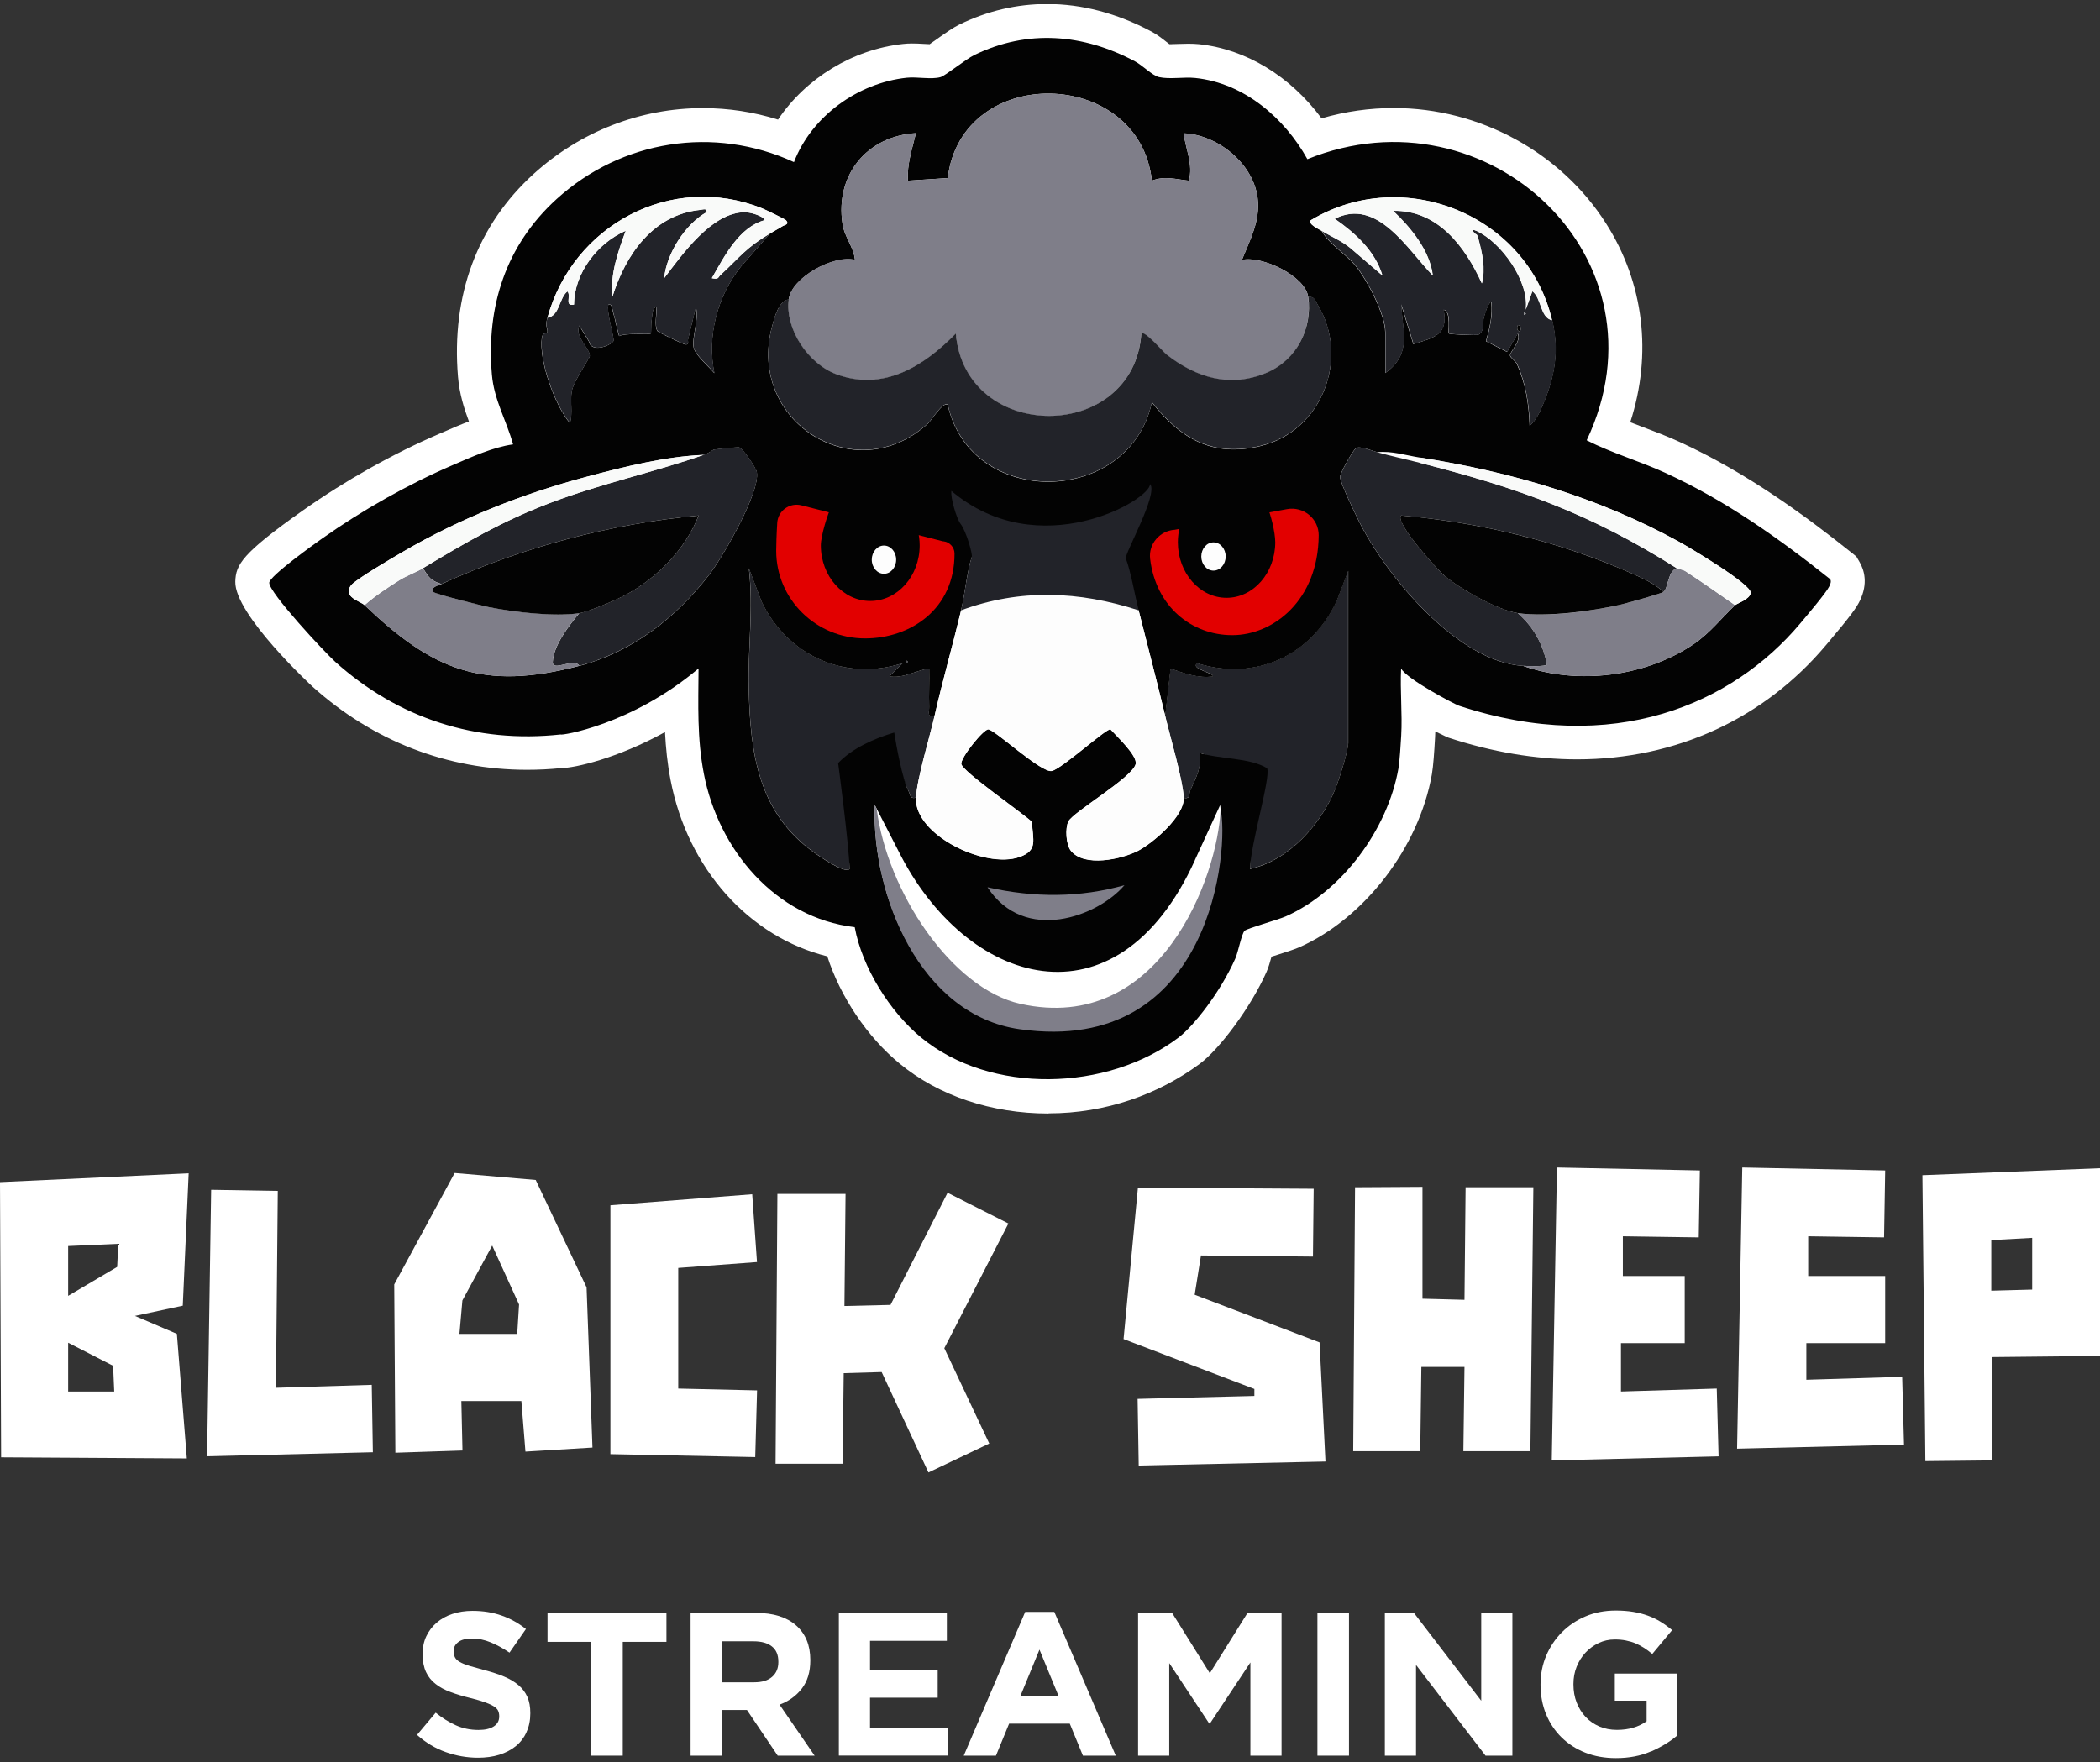
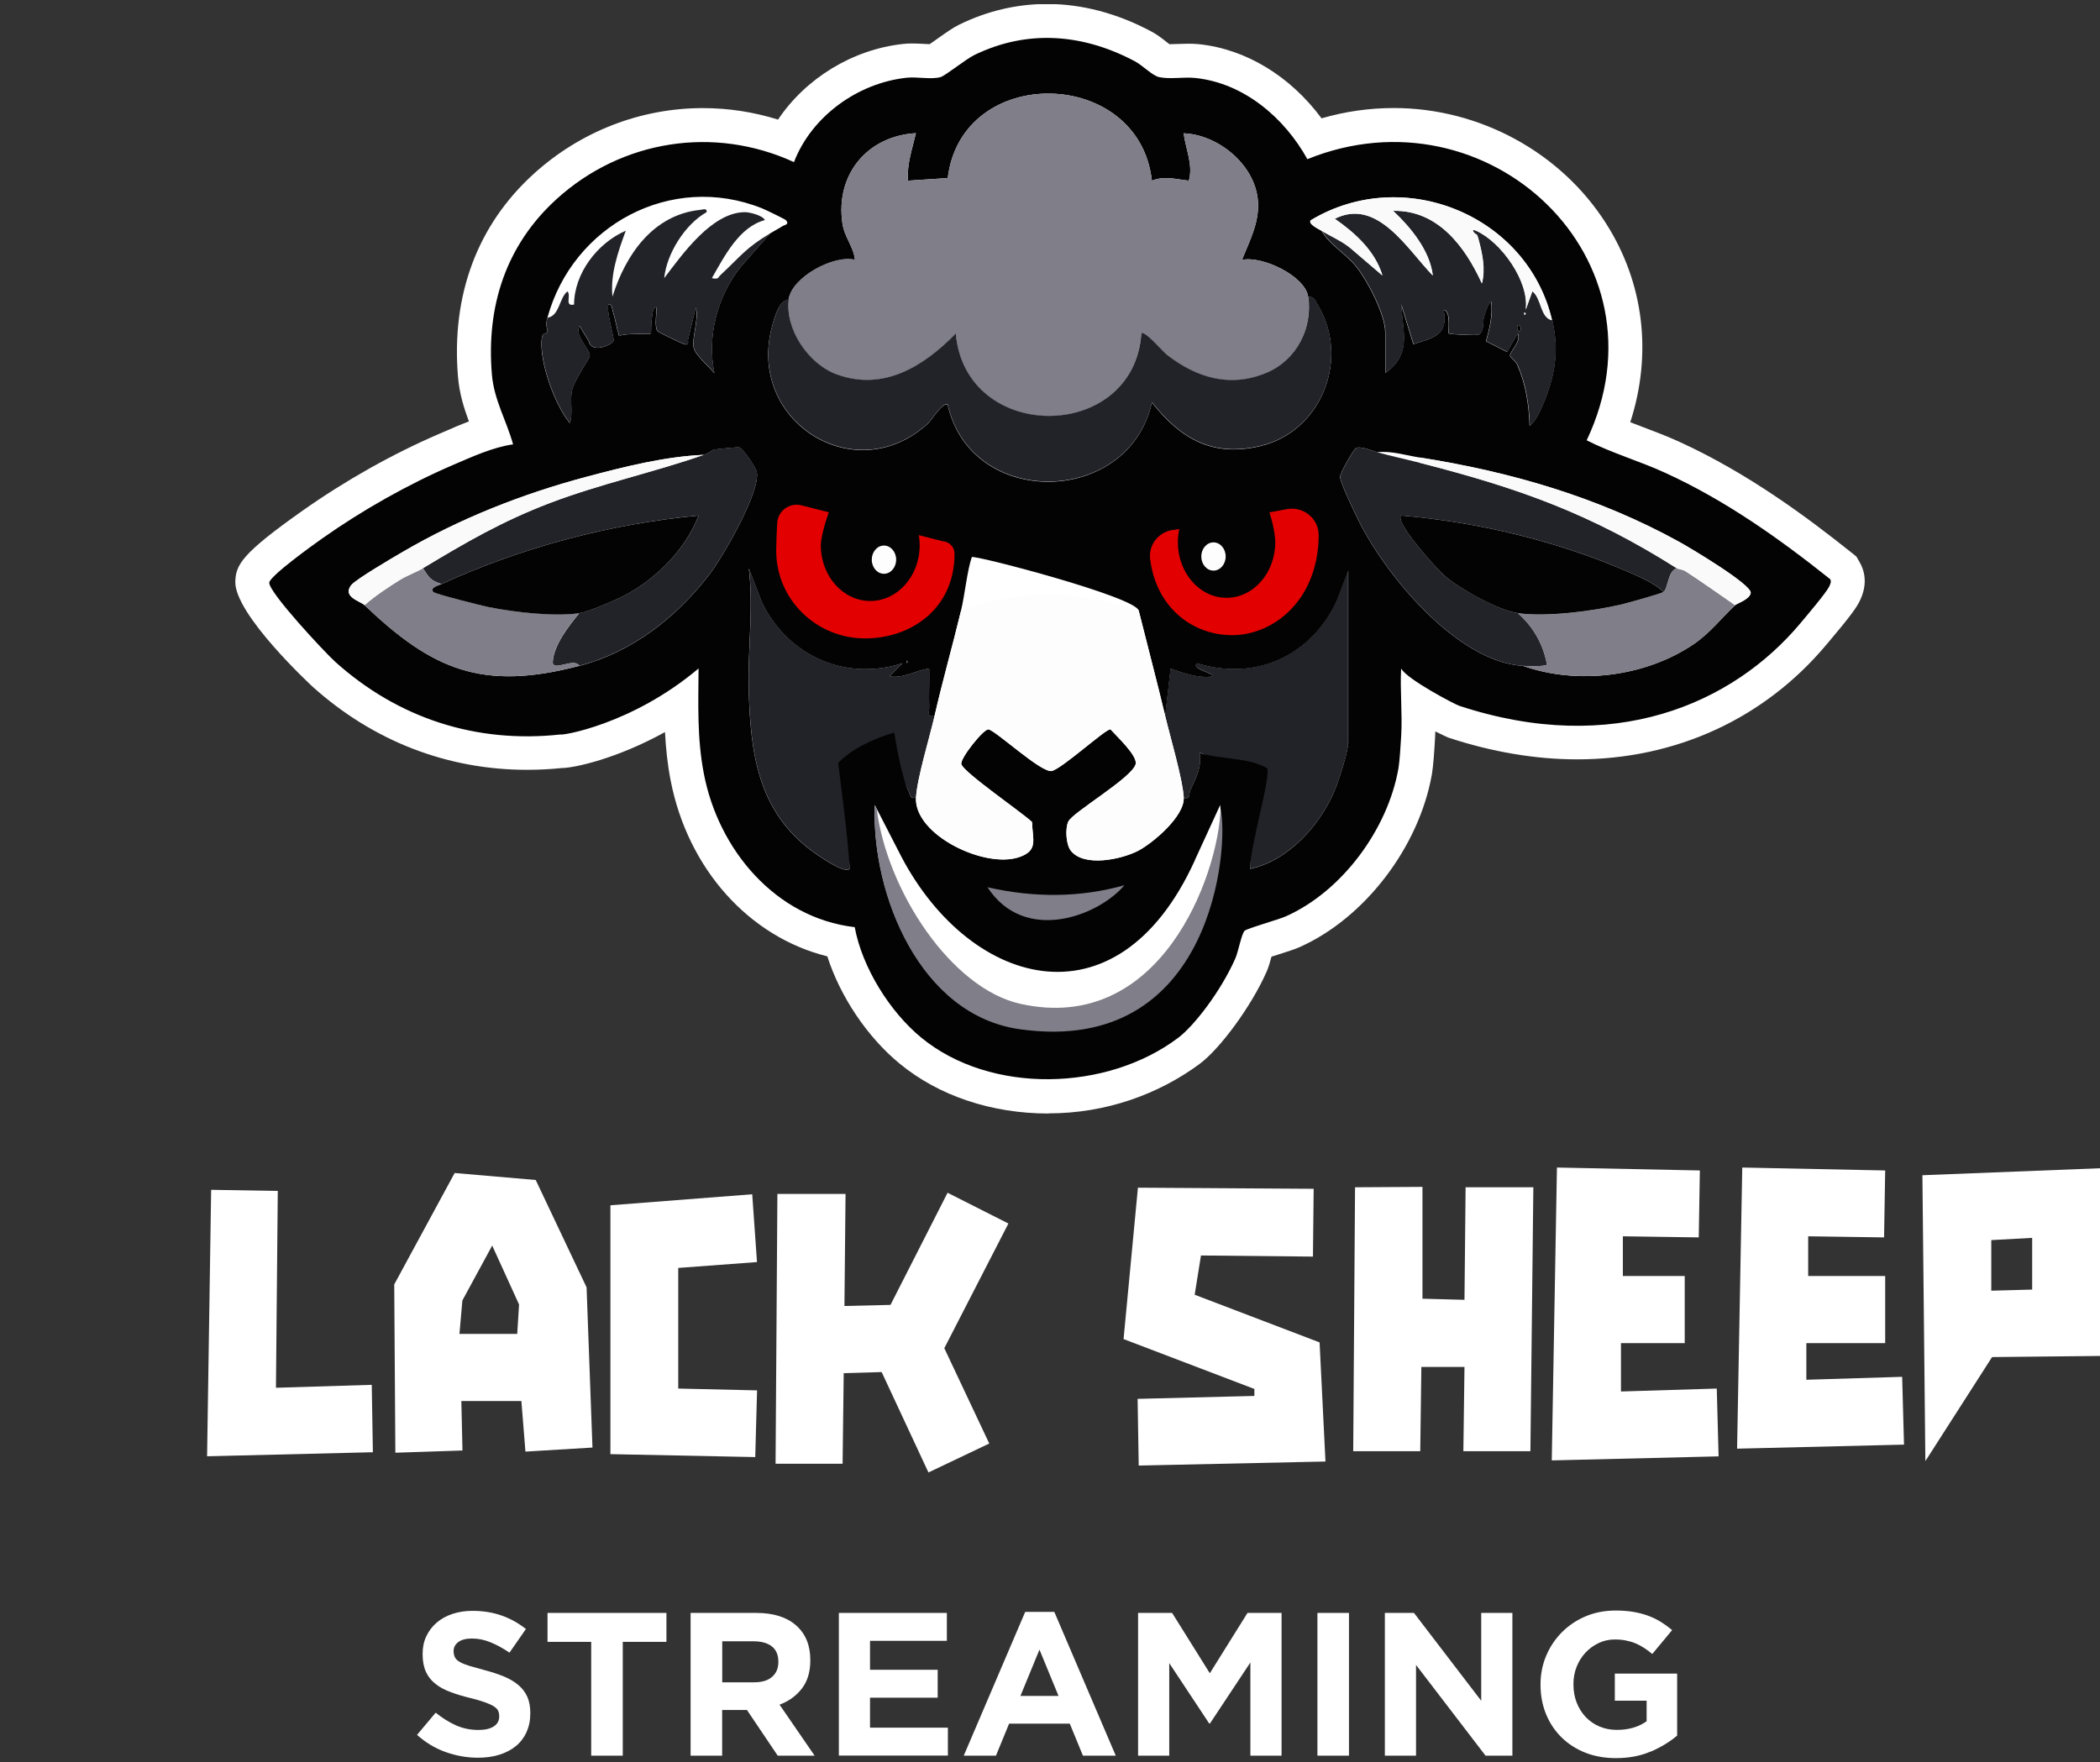
<svg xmlns="http://www.w3.org/2000/svg" width="249" height="209" viewBox="0 0 249 209" fill="none">
  <rect x="0" y="0" width="249" height="209" fill="#333333" stroke="none" />
  <g clip-path="url(#clip0_362_107)">
-     <path d="M0 140.192L22.371 139.148L21.672 154.845L16.001 156.058L20.972 158.184L22.154 172.959L0.132 172.827L0 140.183L0 140.192ZM8.081 147.763V153.679L13.893 150.246L14.025 147.509L8.081 147.772V147.763ZM8.081 159.237V165.021H13.543L13.411 161.974L8.081 159.237Z" fill="white" />
    <path d="M32.937 141.236L32.72 164.579L44.08 164.231L44.212 172.225L24.554 172.705L25.036 141.104L32.947 141.236H32.937Z" fill="white" />
    <path d="M46.878 172.282L46.745 152.324L53.909 139.11L63.521 139.938L69.551 152.672L70.25 171.67L62.302 172.15L61.82 166.15H54.703L54.836 172.018L46.887 172.282H46.878ZM61.328 158.193L61.546 154.704L58.361 147.716L54.826 154.224L54.476 158.193H61.338H61.328Z" fill="white" />
    <path d="M89.767 149.672L80.42 150.368V164.673L89.767 164.889L89.55 172.799L72.377 172.451V142.938L89.191 141.631L89.758 149.672H89.767Z" fill="white" />
    <path d="M100.258 141.584L100.126 154.882L105.588 154.751L112.355 141.452L119.567 145.101L111.968 159.886L117.298 171.191L110.087 174.623L104.539 162.717L100.04 162.848L99.908 173.589H91.96L92.177 141.593H100.258V141.584Z" fill="white" />
    <path d="M155.679 149.023L142.4 148.891L141.654 153.547L156.464 159.199L157.163 173.325L135.019 173.805L134.887 165.895L148.733 165.548V164.72L133.223 158.804L134.925 140.85L155.764 140.982L155.679 149.023Z" fill="white" />
    <path d="M168.665 140.756V154.017L173.646 154.149L173.778 140.803H181.812L181.462 172.103H173.514L173.646 162.106H168.533L168.401 172.103H160.452L160.67 140.803L168.665 140.756Z" fill="white" />
    <path d="M203.786 172.714L183.995 173.194L184.609 138.461L201.555 138.809L201.423 146.747L192.425 146.616V151.327H199.76V159.284H192.199V165.021L203.559 164.673L203.776 172.714H203.786Z" fill="white" />
    <path d="M225.76 171.322L205.969 171.802L206.583 138.461L223.529 138.809L223.397 146.747L214.399 146.616V151.327H223.529V159.284H214.182V163.629L225.542 163.281L225.76 171.322Z" fill="white" />
-     <path d="M228.293 173.278L227.943 139.374L249 138.546V160.807L236.203 160.939V173.194L228.293 173.278ZM236.109 147.067V153.067L240.957 152.935V146.803L236.109 147.067Z" fill="white" />
+     <path d="M228.293 173.278L227.943 139.374L249 138.546V160.807L236.203 160.939L228.293 173.278ZM236.109 147.067V153.067L240.957 152.935V146.803L236.109 147.067Z" fill="white" />
    <path d="M62.425 205.444C62.122 206.092 61.697 206.647 61.149 207.089C60.601 207.531 59.949 207.87 59.193 208.105C58.437 208.34 57.595 208.453 56.669 208.453C55.374 208.453 54.098 208.227 52.851 207.785C51.603 207.343 50.469 206.657 49.448 205.745L51.66 203.111C52.435 203.741 53.238 204.24 54.051 204.607C54.864 204.973 55.762 205.161 56.735 205.161C57.51 205.161 58.115 205.02 58.55 204.738C58.985 204.456 59.193 204.061 59.193 203.563V203.516C59.193 203.271 59.145 203.064 59.06 202.876C58.975 202.688 58.796 202.519 58.55 202.359C58.295 202.199 57.945 202.039 57.501 201.879C57.057 201.719 56.471 201.55 55.762 201.371C54.902 201.164 54.117 200.929 53.427 200.666C52.728 200.412 52.133 200.092 51.651 199.707C51.159 199.33 50.781 198.86 50.516 198.296C50.252 197.731 50.11 197.026 50.11 196.189V196.142C50.11 195.371 50.252 194.675 50.545 194.054C50.838 193.433 51.244 192.897 51.764 192.446C52.284 191.994 52.907 191.646 53.635 191.402C54.363 191.157 55.166 191.035 56.036 191.035C57.283 191.035 58.427 191.223 59.476 191.59C60.525 191.957 61.48 192.493 62.359 193.189L60.412 195.992C59.646 195.474 58.909 195.07 58.172 194.769C57.444 194.468 56.716 194.317 55.979 194.317C55.242 194.317 54.703 194.459 54.335 194.741C53.966 195.023 53.786 195.371 53.786 195.794V195.841C53.786 196.114 53.843 196.349 53.947 196.556C54.051 196.763 54.24 196.941 54.524 197.101C54.798 197.261 55.176 197.412 55.658 197.562C56.14 197.703 56.745 197.873 57.472 198.07C58.333 198.296 59.098 198.55 59.779 198.832C60.45 199.114 61.017 199.453 61.48 199.848C61.943 200.243 62.292 200.703 62.529 201.24C62.765 201.776 62.879 202.406 62.879 203.149V203.196C62.879 204.033 62.727 204.776 62.415 205.434L62.425 205.444Z" fill="white" />
    <path d="M73.842 194.713V208.209H70.099V194.713H64.92V191.28H79.021V194.713H73.842Z" fill="white" />
    <path d="M92.215 208.209L88.567 202.791H85.627V208.209H81.885V191.28H89.663C91.686 191.28 93.264 191.769 94.389 192.756C95.513 193.744 96.08 195.108 96.08 196.866V196.913C96.08 198.286 95.74 199.396 95.069 200.262C94.398 201.127 93.519 201.757 92.432 202.161L96.591 208.209H92.215ZM92.29 197.064C92.29 196.255 92.035 195.653 91.516 195.249C90.996 194.844 90.277 194.647 89.351 194.647H85.637V199.509H89.427C90.353 199.509 91.062 199.293 91.553 198.86C92.045 198.428 92.29 197.844 92.29 197.12V197.073V197.064Z" fill="white" />
    <path d="M99.464 208.209V191.28H112.27V194.59H103.159V198.023H111.183V201.334H103.159V204.889H112.393V208.199H99.464V208.209Z" fill="white" />
    <path d="M128.403 208.208L126.844 204.409H119.652L118.092 208.208H114.274L121.561 191.157H125.01L132.297 208.208H128.384H128.403ZM123.252 195.634L120.994 201.126H125.511L123.252 195.634Z" fill="white" />
    <path d="M148.26 208.209V197.158L143.468 204.39H143.374L138.639 197.233V208.209H134.944V191.28H138.979L143.45 198.437L147.92 191.28H151.956V208.209H148.26Z" fill="white" />
    <path d="M156.209 208.209V191.28H159.951V208.209H156.209Z" fill="white" />
    <path d="M176.141 208.209L167.9 197.449V208.209H164.204V191.28H167.654L175.631 201.7V191.28H179.326V208.209H176.141Z" fill="white" />
    <path d="M195.743 207.71C194.533 208.237 193.153 208.5 191.603 208.5C190.271 208.5 189.061 208.284 187.964 207.851C186.868 207.419 185.932 206.807 185.148 206.036C184.364 205.265 183.749 204.343 183.314 203.28C182.88 202.218 182.662 201.051 182.662 199.801V199.754C182.662 198.54 182.889 197.412 183.333 196.358C183.778 195.305 184.401 194.374 185.195 193.575C185.989 192.775 186.925 192.145 188.012 191.684C189.099 191.223 190.289 190.998 191.584 190.998C192.35 190.998 193.04 191.054 193.663 191.157C194.287 191.261 194.864 191.411 195.403 191.609C195.941 191.806 196.442 192.042 196.905 192.333C197.378 192.625 197.831 192.954 198.266 193.321L195.913 196.151C195.592 195.879 195.261 195.634 194.939 195.427C194.618 195.22 194.278 195.042 193.928 194.891C193.578 194.741 193.2 194.637 192.794 194.553C192.388 194.468 191.943 194.43 191.461 194.43C190.781 194.43 190.148 194.571 189.552 194.854C188.957 195.136 188.446 195.512 187.993 195.992C187.549 196.471 187.199 197.026 186.944 197.666C186.689 198.305 186.566 198.982 186.566 199.716V199.763C186.566 200.534 186.689 201.258 186.944 201.907C187.199 202.556 187.549 203.13 188.012 203.619C188.475 204.108 189.014 204.475 189.637 204.748C190.261 205.011 190.951 205.152 191.717 205.152C193.106 205.152 194.287 204.813 195.242 204.127V201.691H191.471V198.474H198.862V205.829C197.983 206.572 196.943 207.202 195.743 207.729V207.71Z" fill="white" />
    <path d="M124.32 132.056C117.582 132.056 111.306 129.959 106.675 126.141C102.819 122.971 99.634 118.194 98.094 113.416C88.841 111.121 81.544 103.052 79.513 92.527C79.135 90.581 78.945 88.681 78.851 86.819C73.209 89.941 68.152 91.079 66.564 91.088C65.204 91.23 63.833 91.295 62.491 91.295C53.04 91.295 44.25 87.891 37.077 81.448C36.982 81.364 27.805 72.88 27.9 68.977C27.956 66.965 28.694 65.629 35.905 60.541C40.971 56.967 46.575 53.817 52.104 51.437L52.671 51.193C53.597 50.788 54.58 50.365 55.601 49.979C55.025 48.437 54.476 46.706 54.306 44.703C53.493 35.016 56.593 26.683 63.294 20.608C68.833 15.585 75.949 12.82 83.34 12.82C86.383 12.82 89.361 13.281 92.253 14.184C95.513 9.312 101.071 5.861 107.082 5.212C107.412 5.174 107.771 5.155 108.14 5.155C108.565 5.155 109.019 5.174 109.473 5.202C109.728 5.221 109.983 5.231 110.229 5.24C110.493 5.061 110.824 4.826 111.07 4.647C112.213 3.839 113.017 3.274 113.745 2.917C117.071 1.29 120.578 0.472 124.15 0.472C128.29 0.472 132.448 1.572 136.503 3.726C137.174 4.083 137.76 4.535 138.27 4.939C138.384 5.024 138.525 5.137 138.658 5.24C138.696 5.24 138.743 5.24 138.8 5.24C139.093 5.24 139.386 5.231 139.688 5.212C140.094 5.193 140.501 5.184 140.898 5.184C141.361 5.184 141.777 5.202 142.164 5.24C147.75 5.823 152.995 9.04 156.7 14.034C159.517 13.215 162.39 12.811 165.272 12.811C175.413 12.811 185.054 18.049 190.422 26.486C194.939 33.568 195.922 41.985 193.304 50.073C193.786 50.261 194.278 50.45 194.779 50.638C196.206 51.174 197.68 51.738 199.145 52.406C207.292 56.13 214.314 61.369 219.522 65.526L220.108 65.996L220.486 66.645C221.043 67.604 221.516 69.184 220.533 71.225C220.155 72.025 219.465 73.012 216.668 76.323L216.516 76.501C209.173 85.239 198.692 90.054 187.01 90.054C182.067 90.054 176.935 89.189 171.737 87.477C171.718 87.477 171.094 87.195 170.187 86.743C170.187 86.988 170.168 87.223 170.158 87.468C170.064 89.151 169.951 90.835 169.78 91.831C168.259 100.465 161.813 108.883 154.11 112.315C153.524 112.579 152.712 112.833 151.426 113.246C151.237 113.303 151.001 113.378 150.765 113.453C150.585 114.102 150.415 114.723 150.169 115.269C148.345 119.397 144.612 124.429 142.221 126.188C137.325 129.799 131.097 132.038 124.339 132.038L124.32 132.056Z" fill="white" />
    <path d="M138.147 84.9L138.781 79.276C140.435 79.85 141.994 80.442 143.809 80.207C143.96 79.793 141.096 79.314 141.928 78.646C148.903 80.809 155.5 77.724 158.505 71.206L159.847 67.689V88.173C159.847 89.132 158.76 92.499 158.335 93.553C156.624 97.785 152.778 102.064 148.222 103.033C148.317 99.91 147.91 96.778 146.956 93.816C146.937 93.355 148.969 94.173 148.534 93.035C146.455 91.766 144.65 90.026 142.249 89.273C142.514 91.004 141.824 92.198 141.153 93.675C140.945 94.136 141.219 94.785 140.359 94.597C140.236 92.386 138.743 87.355 138.157 84.9H138.147Z" fill="#222329" />
    <path d="M108.603 94.597C107.856 94.757 107.951 94.221 107.715 93.778C106.996 92.377 106.637 90.835 106.401 89.283C104.019 89.988 102.091 91.756 100.437 93.506L101.694 93.666C100.787 96.713 100.645 99.882 100.749 103.052C100.154 103.635 97.167 101.547 96.562 101.114C89.862 96.346 88.973 89.283 88.784 81.637C88.671 76.859 89.361 72.138 88.803 67.388L90.315 71.357C93.358 77.715 100.173 80.856 107.034 78.646L105.465 80.207C107.157 80.471 108.575 79.502 110.181 79.276C110.219 80.79 110.134 82.314 110.181 83.828C110.2 84.43 109.86 85.079 110.815 84.91C110.238 87.421 108.726 92.349 108.613 94.606L108.603 94.597Z" fill="#222329" />
    <path d="M216.998 68.677C210.931 63.842 204.551 59.319 197.453 56.074C194.401 54.673 191.131 53.742 188.135 52.218C198.332 30.709 176.396 10.206 155.018 18.877C152.315 13.996 147.514 9.849 141.729 9.247C140.359 9.106 138.677 9.425 137.429 9.143C136.635 8.965 135.473 7.751 134.584 7.281C128.469 4.018 121.854 3.434 115.502 6.538C114.51 7.027 112.081 8.983 111.524 9.143C110.437 9.454 108.726 9.087 107.507 9.218C101.713 9.839 96.232 13.789 94.143 19.225C84.635 14.861 73.71 16.611 66.007 23.599C59.977 29.072 57.642 36.352 58.323 44.402C58.578 47.44 60.043 49.839 60.837 52.698C58.436 53.036 55.951 54.184 53.711 55.143C48.38 57.438 42.974 60.494 38.239 63.833C37.237 64.538 31.945 68.329 31.926 69.109C31.898 70.275 38.466 77.329 39.77 78.505C47.208 85.182 56.461 88.201 66.489 87.101C66.413 87.27 74.844 86.01 82.83 79.276C82.802 83.574 82.641 87.552 83.463 91.785C85.183 100.729 91.903 108.845 101.345 109.955C102.224 114.723 105.494 119.981 109.236 123.056C117.468 129.818 131.286 129.442 139.726 123.056C141.559 121.674 144.725 117.62 146.474 113.67C146.824 112.88 147.202 110.773 147.57 110.388C147.854 110.096 151.521 109.09 152.456 108.676C159.157 105.694 164.544 98.33 165.811 91.154C165.962 90.28 166.085 88.267 166.142 87.261C166.293 84.618 166 81.919 166.132 79.276C166.794 80.546 172.531 83.546 173.003 83.696C191.338 89.744 205.468 83.442 213.435 73.962C214.135 73.125 216.535 70.304 216.885 69.57C217.017 69.288 217.178 68.978 217.008 68.677H216.998ZM155.443 26.11C166.435 19.498 181.15 25.527 184.042 37.988C184.864 41.534 184.401 44.562 182.936 47.995C182.549 48.898 182.133 49.829 181.368 50.506C181.273 47.967 180.923 45.569 179.884 43.227C179.695 42.803 179.09 42.437 179.043 42.173C178.967 41.741 180.413 40.471 179.95 39.559L178.693 41.741L176.188 40.471C176.623 38.938 176.992 37.414 176.812 35.797C176.396 35.966 176.094 37.151 175.952 37.593C175.744 38.27 176.065 39.324 175.243 39.719C175.083 39.794 171.907 39.672 171.784 39.549C171.652 39.408 172.105 36.925 171.16 36.737C171.756 39.756 169.979 40.048 167.578 40.819L166.132 36.107C166.312 39.465 167.408 41.948 164.242 44.242V39.399C164.242 37.302 162.125 33.258 160.773 31.583C159.554 30.069 157.588 28.997 156.691 27.351C156.407 27.182 155.046 26.552 155.434 26.11H155.443ZM101.373 30.793C101.193 29.204 100.125 28.141 99.889 26.495C99.039 20.73 102.81 16.131 108.603 15.793C108.168 17.645 107.516 19.47 107.658 21.426L112.374 21.116C114.038 7.46 135.095 7.958 136.579 21.426C138.119 20.824 139.414 21.266 140.964 21.426C141.503 19.526 140.576 17.683 140.35 15.811C144.395 15.971 148.619 19.413 149.12 23.495C149.451 26.185 148.213 28.452 147.258 30.822C149.649 30.295 154.772 32.731 155.112 35.204C155.859 35.167 155.925 35.646 156.227 36.135C160.084 42.456 156.766 51.136 149.47 52.895C143.799 54.259 139.99 52.058 136.579 47.722C133.904 60.015 115.172 60.419 112.374 48.033C111.835 47.553 110.446 49.857 110.03 50.233C101.354 58.152 88.501 49.923 91.544 38.712C91.808 37.734 92.319 35.665 93.519 35.515C93.869 32.919 98.793 30.21 101.373 30.822V30.793ZM107.507 78.646V78.335C107.715 78.439 107.715 78.542 107.507 78.646ZM64.258 40.001C64.343 39.399 64.91 39.587 64.91 39.371C64.92 38.684 64.599 38.797 64.91 37.678C67.888 26.749 79.56 20.382 90.362 24.708C90.75 24.859 93.094 25.997 93.198 26.119C93.632 26.627 93.028 26.665 92.791 26.815C92.357 27.097 91.79 27.389 91.308 27.68L87.858 31.602C85.06 35.082 83.794 39.869 84.701 44.261C84.077 43.49 82.423 42.117 82.244 41.214C82.008 40.029 82.896 37.847 82.499 36.446L81.554 40.349C81.648 40.782 81.544 40.951 81.1 40.81C80.798 40.716 78.038 39.408 77.944 39.258C77.547 38.599 77.906 37.226 77.792 36.436C77.32 36.436 77.339 37.537 77.263 37.932C77.178 38.374 77.225 39.502 77.169 39.559C77.036 39.7 74.088 39.465 73.407 39.86C73.114 38.919 72.972 37.922 72.67 36.982C72.566 36.653 72.594 36.041 72.141 36.107C71.829 36.86 72.887 40.18 72.736 40.443C72.434 40.97 70.099 41.938 69.806 40.462L68.681 38.618C68.105 39.973 69.957 41.318 69.929 42.22C69.929 42.474 68.02 45.183 67.802 46.349C67.566 47.619 67.944 48.945 67.576 50.186C65.761 48.033 63.861 42.738 64.249 40.001H64.258ZM68.691 78.966C57.16 81.985 51.272 79.426 43.23 71.771C42.719 71.291 40.574 70.802 41.632 69.41C42.143 68.733 46.66 66.09 47.728 65.469C54.533 61.491 61.933 58.576 69.56 56.544C74.05 55.35 78.823 54.146 83.454 53.948C84.162 53.694 84.55 53.346 84.616 53.337C84.89 53.271 87.48 53.017 87.631 53.055C88.104 53.187 89.654 55.51 89.739 56.008C90.126 58.425 85.684 66.1 84.077 68.178C80.146 73.266 74.957 77.329 68.681 78.975L68.691 78.966ZM141.663 102.036L144.678 95.471C144.678 95.471 147.977 122.172 121.116 121.1C109.189 120.62 103.339 106.146 103.726 95.471L106.514 100.889C114.51 116.952 132.373 122.464 141.673 102.036H141.663ZM159.838 88.192C159.838 89.151 158.751 92.518 158.326 93.572C156.615 97.804 152.768 102.083 148.213 103.052C148.307 99.929 150.689 92.245 150.245 91.107C148.166 89.838 144.631 90.045 142.24 89.292C142.504 91.023 141.814 92.217 141.143 93.694C140.936 94.155 141.21 94.803 140.35 94.615C140.463 96.713 136.711 100.004 134.906 100.926C132.94 101.923 128.545 102.882 126.967 100.898C126.39 100.164 126.277 98.246 126.674 97.427C127.222 96.318 134.235 92.245 134.65 90.637C134.915 89.64 132.373 87.298 131.664 86.499C131.125 86.414 125.955 91.145 124.717 91.437C123.508 91.728 118.102 86.668 117.204 86.508C116.656 86.405 113.811 89.951 113.981 90.637C114.227 91.597 121.183 96.374 122.364 97.493C122.421 99.581 123.139 100.86 120.861 101.65C116.769 103.071 108.386 99.017 108.603 94.606C107.856 94.766 107.951 94.23 107.715 93.788C106.996 92.386 106.269 88.427 106.032 86.875C103.651 87.581 101.033 88.747 99.379 90.496C99.379 90.496 100.636 99.892 100.74 103.061C100.144 103.644 97.158 101.556 96.553 101.124C89.852 96.355 88.964 89.292 88.775 81.646C88.661 76.868 89.351 72.147 88.793 67.397L90.306 71.366C93.349 77.724 100.163 80.865 107.025 78.655L105.456 80.216C107.148 80.48 108.565 79.511 110.172 79.285C110.21 80.8 110.125 82.323 110.172 83.837C110.191 84.439 109.851 85.088 110.805 84.919C111.76 80.734 112.951 76.577 113.952 72.41C114.387 70.595 114.69 67.604 115.228 66.071C115.342 65.742 134.594 70.746 135.019 72.41C136.059 76.567 137.174 80.762 138.166 84.919L138.8 79.295C140.453 79.868 142.013 80.461 143.828 80.226C143.979 79.812 141.115 79.332 141.947 78.665C148.922 80.828 155.519 77.743 158.524 71.225L159.866 67.708V88.192H159.838ZM205.733 71.771C204.135 73.266 202.793 75.053 200.799 76.407C195.091 80.263 187.076 81.26 180.583 78.966C172.776 78.514 164.251 68.188 161.048 61.651C160.594 60.729 158.93 57.306 158.893 56.572C158.864 56.13 160.443 53.356 160.783 53.14C161.255 52.857 162.739 53.469 163.297 53.629C165.017 53.45 166.662 53.995 168.325 54.259C179.099 55.952 189.448 58.952 199.022 64.219C200.279 64.905 207.755 69.344 207.585 70.332C207.453 71.094 205.969 71.555 205.723 71.78L205.733 71.771Z" fill="#030303" />
    <path d="M93.519 35.486C93.869 32.891 98.793 30.182 101.373 30.793C101.193 29.204 100.125 28.141 99.889 26.495C99.038 20.73 102.81 16.131 108.603 15.793C108.168 17.645 107.516 19.47 107.658 21.426L112.374 21.116C114.038 7.46 135.095 7.958 136.579 21.426C138.119 20.824 139.414 21.266 140.964 21.426C141.503 19.526 140.576 17.683 140.35 15.811C144.395 15.971 148.619 19.413 149.12 23.495C149.451 26.185 148.213 28.452 147.258 30.822C149.649 30.295 154.772 32.731 155.112 35.204C155.632 38.976 153.732 42.728 150.198 44.224C145.869 46.067 141.862 44.854 138.308 42.07C137.883 41.741 135.681 39.154 135.322 39.578C134.405 52.566 114.453 52.641 113.319 39.578C109.548 43.443 104.766 46.471 99.18 44.421C95.853 43.199 93.046 39.079 93.519 35.515V35.486Z" fill="#7F7E89" />
    <path d="M135.01 72.391C136.049 76.549 137.164 80.743 138.157 84.9C138.733 87.355 140.236 92.386 140.359 94.597C140.482 96.807 136.72 99.986 134.915 100.907C132.949 101.904 128.554 102.864 126.976 100.879C126.4 100.146 126.286 98.227 126.683 97.409C127.231 96.299 134.244 92.227 134.66 90.618C134.925 89.621 132.382 87.279 131.673 86.48C131.135 86.395 125.965 91.126 124.727 91.418C123.489 91.709 118.111 86.649 117.213 86.49C116.665 86.386 113.82 89.932 113.99 90.618C114.236 91.578 121.192 96.355 122.373 97.475C122.43 99.562 123.148 100.841 120.871 101.631C116.778 103.052 108.395 98.998 108.613 94.587C108.726 92.33 110.238 87.402 110.815 84.891C111.769 80.706 112.96 76.549 113.962 72.382C120.975 69.786 127.978 70.087 135.019 72.382L135.01 72.391Z" fill="#FDFDFD" />
    <path d="M155.122 35.176C155.868 35.138 155.934 35.618 156.237 36.107C160.093 42.427 156.776 51.108 149.479 52.867C143.809 54.23 140 52.03 136.588 47.694C133.913 59.986 115.181 60.391 112.384 48.004C111.845 47.525 110.456 49.829 110.04 50.205C101.364 58.124 88.51 49.895 91.553 38.684C91.818 37.706 92.328 35.637 93.528 35.486C93.056 39.051 95.863 43.17 99.19 44.393C104.775 46.443 109.558 43.415 113.329 39.549C114.463 52.622 134.424 52.538 135.331 39.549C135.69 39.126 137.902 41.712 138.318 42.041C141.871 44.816 145.878 46.029 150.207 44.195C153.742 42.691 155.651 38.938 155.122 35.176Z" fill="#222329" />
    <path d="M163.297 53.629C164.998 54.108 166.633 54.447 168.325 54.88C180.148 57.899 188.635 60.946 198.814 67.388C197.737 67.736 197.803 69.805 197.245 70.2C196.234 69.185 194.486 68.442 193.153 67.859C184.694 64.162 175.338 61.924 166.132 61.134C165.348 61.933 170.414 67.558 171.33 68.319C173.183 69.871 177.615 72.364 179.969 72.712C181.821 74.339 182.984 76.398 183.428 78.806C183.428 79.069 181.018 78.994 180.593 78.966C172.786 78.514 164.261 68.188 161.057 61.651C160.603 60.73 158.94 57.306 158.902 56.573C158.874 56.131 160.452 53.356 160.792 53.14C161.265 52.858 162.749 53.469 163.306 53.629H163.297Z" fill="#222329" />
    <path d="M68.691 78.966C68.086 77.921 65.478 79.746 65.544 78.495C65.648 76.492 67.472 74.197 68.691 72.711C69.768 72.551 72.916 71.206 74.002 70.642C77.802 68.667 81.289 65.159 82.839 61.134C72.405 62.112 61.858 64.905 52.35 69.26C51.036 68.855 50.847 68.479 50.148 67.379C55.233 64.322 59.495 61.83 65.175 59.657C71.139 57.381 77.622 55.98 83.463 53.929C84.172 53.675 84.559 53.328 84.626 53.318C84.9 53.252 87.489 52.998 87.641 53.036C88.113 53.168 89.663 55.491 89.748 55.989C90.136 58.406 85.694 66.081 84.087 68.159C80.155 73.247 74.966 77.31 68.691 78.956V78.966Z" fill="#222329" />
    <path d="M156.7 27.351C157.834 28.038 159.091 28.555 160.131 29.411L163.93 32.665C163.042 29.74 160.698 27.633 158.278 25.941C163.344 23.382 166.917 29.608 169.903 32.665C169.535 29.703 167.314 27.003 165.197 25C170.508 24.878 173.75 29.261 175.725 33.606C176.169 31.866 175.772 30.05 175.319 28.367C175.101 27.558 175.064 27.897 174.837 27.633C174.44 27.173 174.771 27.248 175.064 27.37C178.003 28.687 181.377 33.389 180.923 36.719L181.708 34.537C182.814 35.346 182.625 37.697 184.071 37.979C184.893 41.525 184.43 44.553 182.965 47.986C182.577 48.889 182.161 49.82 181.396 50.497C181.301 47.948 180.952 45.559 179.912 43.218C179.723 42.794 179.118 42.427 179.071 42.164C178.995 41.731 180.441 40.462 179.978 39.55L178.721 41.731L176.217 40.462C176.651 38.929 177.02 37.405 176.84 35.788C176.425 35.957 176.122 37.142 175.98 37.584C175.772 38.261 176.094 39.314 175.272 39.709C175.111 39.785 171.935 39.662 171.812 39.54C171.68 39.399 172.134 36.916 171.189 36.728C171.784 39.747 170.007 40.039 167.607 40.81L166.161 36.098C166.34 39.456 167.437 41.938 164.27 44.233V39.39C164.27 37.292 162.153 33.248 160.802 31.574C159.583 30.06 157.617 28.988 156.719 27.342L156.7 27.351ZM180.744 37.048V37.358C180.952 37.255 180.952 37.151 180.744 37.048ZM180.262 39.239C180.489 38.797 180.063 38.402 179.95 38.618C179.723 39.06 180.148 39.456 180.262 39.239Z" fill="#222329" />
    <path d="M64.92 37.678C66.366 37.452 66.281 35.355 67.283 34.555C67.765 35.044 66.886 36.38 68.067 36.117C68.086 32.402 70.846 28.818 74.201 27.361C73.294 29.815 72.339 32.543 72.623 35.176C74.173 30.22 77.424 25.461 83.038 24.887C83.368 24.849 83.87 24.652 83.784 25.16C81.223 26.599 79.04 30.088 78.756 32.985C80.864 30.22 84.399 25.16 88.34 25.16C88.86 25.16 90.428 25.536 90.693 26.1C87.641 26.909 85.892 30.398 84.408 32.985C85.249 33.163 85.098 32.919 85.448 32.599C87.839 30.389 88.349 29.458 91.326 27.671L87.877 31.593C85.079 35.073 83.813 39.86 84.72 44.252C84.096 43.481 82.442 42.108 82.263 41.205C82.026 40.02 82.915 37.838 82.518 36.436L81.573 40.339C81.667 40.772 81.563 40.941 81.119 40.8C80.817 40.706 78.057 39.399 77.963 39.248C77.566 38.59 77.925 37.217 77.811 36.427C77.339 36.427 77.358 37.527 77.282 37.922C77.197 38.364 77.244 39.493 77.188 39.549C77.055 39.691 74.106 39.455 73.426 39.85C73.133 38.91 72.991 37.913 72.689 36.972C72.585 36.643 72.613 36.032 72.159 36.098C71.848 36.85 72.906 40.17 72.755 40.434C72.453 40.96 70.118 41.929 69.825 40.452L68.7 38.609C68.124 39.963 69.976 41.308 69.948 42.211C69.948 42.465 68.039 45.174 67.821 46.34C67.585 47.609 67.963 48.935 67.595 50.177C65.78 48.023 63.88 42.728 64.268 39.991C64.353 39.389 64.92 39.578 64.92 39.361C64.929 38.675 64.608 38.788 64.92 37.668V37.678Z" fill="#222329" />
    <path d="M205.733 71.771C204.135 73.266 202.793 75.053 200.799 76.407C195.091 80.264 187.076 81.26 180.583 78.966C180.999 78.994 183.428 79.069 183.418 78.806C182.965 76.398 181.812 74.338 179.959 72.711C183.371 73.21 188.881 72.486 192.284 71.677C192.983 71.508 196.971 70.398 197.245 70.2C197.803 69.805 197.737 67.736 198.814 67.388C198.994 67.501 199.495 67.51 199.854 67.746C201.839 69.043 203.786 70.417 205.733 71.771Z" fill="#7F7E89" />
    <path d="M50.138 67.388C50.838 68.479 51.027 68.855 52.34 69.269C52.047 69.401 50.894 69.674 51.395 70.2C51.632 70.445 57.104 71.818 57.935 71.987C60.96 72.589 65.676 73.153 68.681 72.711C67.453 74.197 65.638 76.492 65.534 78.495C65.468 79.746 68.077 77.922 68.681 78.966C57.151 81.985 51.263 79.427 43.22 71.771C44.486 70.661 45.914 69.721 47.331 68.827C48.229 68.263 49.354 67.858 50.138 67.398V67.388Z" fill="#7F7E89" />
-     <path d="M113.952 72.391C114.387 70.576 114.69 67.585 115.228 66.052C115.342 65.723 114.567 62.996 113.905 62.14C113.423 61.519 112.677 58.999 112.809 58.218C123.196 66.993 136.446 59.272 136.361 57.4C137.391 58.557 133.29 65.714 133.497 66.241C134.046 67.632 134.594 70.717 135.01 72.382C127.959 70.087 120.965 69.786 113.952 72.382V72.391Z" fill="#222329" />
-     <path d="M64.92 37.678C67.897 26.749 79.569 20.382 90.372 24.708C90.759 24.859 93.103 25.997 93.207 26.119C93.642 26.627 93.037 26.665 92.801 26.815C92.366 27.097 91.799 27.389 91.317 27.68C88.34 29.467 87.839 30.398 85.438 32.608C85.089 32.928 85.24 33.173 84.399 32.994C85.883 30.408 87.622 26.928 90.684 26.11C90.419 25.545 88.85 25.169 88.33 25.169C84.389 25.169 80.855 30.229 78.747 32.994C79.021 30.097 81.214 26.608 83.775 25.169C83.86 24.661 83.359 24.859 83.028 24.896C77.414 25.47 74.163 30.229 72.613 35.185C72.32 32.552 73.284 29.825 74.192 27.37C70.836 28.818 68.077 32.411 68.058 36.126C66.876 36.38 67.755 35.054 67.273 34.565C66.271 35.364 66.366 37.471 64.91 37.687L64.92 37.678Z" fill="#F9FAF9" />
    <path d="M184.042 37.988C182.596 37.715 182.785 35.355 181.679 34.546L180.895 36.728C181.349 33.398 177.984 28.696 175.035 27.379C174.752 27.248 174.411 27.172 174.808 27.643C175.035 27.906 175.073 27.567 175.29 28.376C175.744 30.06 176.141 31.875 175.697 33.615C173.722 29.27 170.48 24.887 165.168 25.009C167.285 27.012 169.516 29.712 169.875 32.674C166.888 29.618 163.316 23.392 158.25 25.95C160.679 27.643 163.013 29.749 163.902 32.674L160.102 29.42C159.063 28.564 157.796 28.047 156.672 27.36C156.388 27.191 155.027 26.561 155.415 26.119C166.406 19.507 181.122 25.536 184.014 37.997L184.042 37.988Z" fill="#F9FAF9" />
    <path d="M83.463 53.939C77.622 55.989 71.139 57.391 65.175 59.667C59.495 61.839 55.232 64.322 50.148 67.388C49.373 67.858 48.239 68.253 47.341 68.818C45.923 69.711 44.496 70.652 43.23 71.761C42.719 71.282 40.574 70.793 41.632 69.401C42.143 68.724 46.66 66.081 47.728 65.46C54.533 61.482 61.933 58.566 69.56 56.535C74.05 55.34 78.823 54.136 83.454 53.939H83.463Z" fill="#F9FAF9" />
    <path d="M205.733 71.771C203.786 70.417 201.848 69.043 199.854 67.746C199.485 67.51 198.994 67.501 198.814 67.388C188.635 60.946 180.158 57.889 168.325 54.88V54.249C179.099 55.942 189.448 58.943 199.022 64.209C200.279 64.896 207.755 69.335 207.585 70.323C207.453 71.094 205.969 71.545 205.723 71.771H205.733Z" fill="#F9FAF9" />
    <path d="M107.507 78.335C107.715 78.439 107.715 78.542 107.507 78.646V78.335Z" fill="#222329" />
    <path d="M197.245 70.2C196.971 70.398 192.983 71.507 192.284 71.677C188.881 72.476 183.371 73.2 179.959 72.711C177.615 72.373 173.183 69.88 171.321 68.319C170.414 67.557 165.348 61.943 166.123 61.134C175.328 61.924 184.685 64.172 193.144 67.858C194.476 68.441 196.225 69.184 197.236 70.2H197.245Z" fill="#030303" />
    <path d="M52.34 69.269C61.848 64.915 72.396 62.112 82.83 61.143C81.289 65.159 77.792 68.676 73.993 70.651C72.906 71.216 69.759 72.561 68.681 72.721C65.676 73.163 60.96 72.598 57.935 71.996C57.104 71.827 51.632 70.454 51.395 70.209C50.894 69.683 52.047 69.41 52.34 69.278V69.269Z" fill="#030303" />
    <path d="M180.262 39.239C180.148 39.455 179.732 39.06 179.95 38.618C180.063 38.402 180.479 38.797 180.262 39.239Z" fill="#030303" />
    <path d="M180.744 37.048C180.952 37.151 180.952 37.255 180.744 37.358V37.048Z" fill="#F9FAF9" />
    <path d="M139.291 62.827C137.514 62.939 136.163 64.51 136.371 66.269C137.042 71.902 141.257 75.326 146.115 75.326C150.973 75.326 156.303 71.197 156.36 63.494C156.379 61.51 154.545 60.014 152.589 60.381L139.291 62.827Z" fill="#E20000" />
    <path d="M139.886 62.479C139.745 63.062 139.66 63.673 139.66 64.303C139.66 67.943 142.249 70.896 145.434 70.896C148.619 70.896 151.209 67.943 151.209 64.303C151.209 63.137 150.67 60.927 150.207 59.977L139.877 62.479H139.886Z" fill="#030303" />
    <path d="M143.884 67.67C144.683 67.67 145.33 66.921 145.33 65.996C145.33 65.072 144.683 64.322 143.884 64.322C143.086 64.322 142.438 65.072 142.438 65.996C142.438 66.921 143.086 67.67 143.884 67.67Z" fill="#FDFDFD" />
    <path d="M111.826 64.19C112.582 64.266 113.178 64.886 113.178 65.648C113.196 72.241 107.96 75.711 102.573 75.711C96.751 75.711 92.035 71.056 92.035 65.319C92.035 64.773 92.073 63.353 92.158 62.008C92.243 60.569 93.623 59.572 95.031 59.93L111.826 64.2V64.19Z" fill="#E20000" />
    <path d="M108.811 62.855C108.962 63.438 109.047 64.049 109.047 64.68C109.047 68.319 106.42 71.272 103.188 71.272C99.955 71.272 97.328 68.319 97.328 64.68C97.328 63.513 98.141 60.918 98.613 59.968L108.821 62.846L108.811 62.855Z" fill="#030303" />
    <path d="M104.813 68.046C105.612 68.046 106.259 67.297 106.259 66.372C106.259 65.448 105.612 64.698 104.813 64.698C104.015 64.698 103.367 65.448 103.367 66.372C103.367 67.297 104.015 68.046 104.813 68.046Z" fill="#FDFDFD" />
    <path d="M133.327 104.979C130.199 108.676 121.476 111.958 117.09 105.224C122.666 106.484 128.082 106.456 133.327 104.979Z" fill="#7F7E89" />
    <path d="M144.678 95.471L141.663 102.036L144.678 95.471Z" fill="#7F7E89" />
    <path d="M144.678 95.49C144.678 95.49 144.697 95.707 144.725 95.97C144.707 95.688 144.688 95.518 144.678 95.49Z" fill="#7F7E89" />
    <path d="M144.725 95.988C144.423 103.851 137.609 122.736 120.994 119.049C112.79 117.225 105.191 105.666 103.953 95.941L106.505 100.898L103.717 95.481C103.329 106.155 109.085 120.394 120.909 122.059C143.903 125.313 145.746 100.258 144.725 95.988Z" fill="#7F7E89" />
  </g>
  <defs>
    <clipPath id="clip0_362_107">
      <rect width="249" height="208" fill="white" transform="translate(0 0.5)" />
    </clipPath>
  </defs>
</svg>